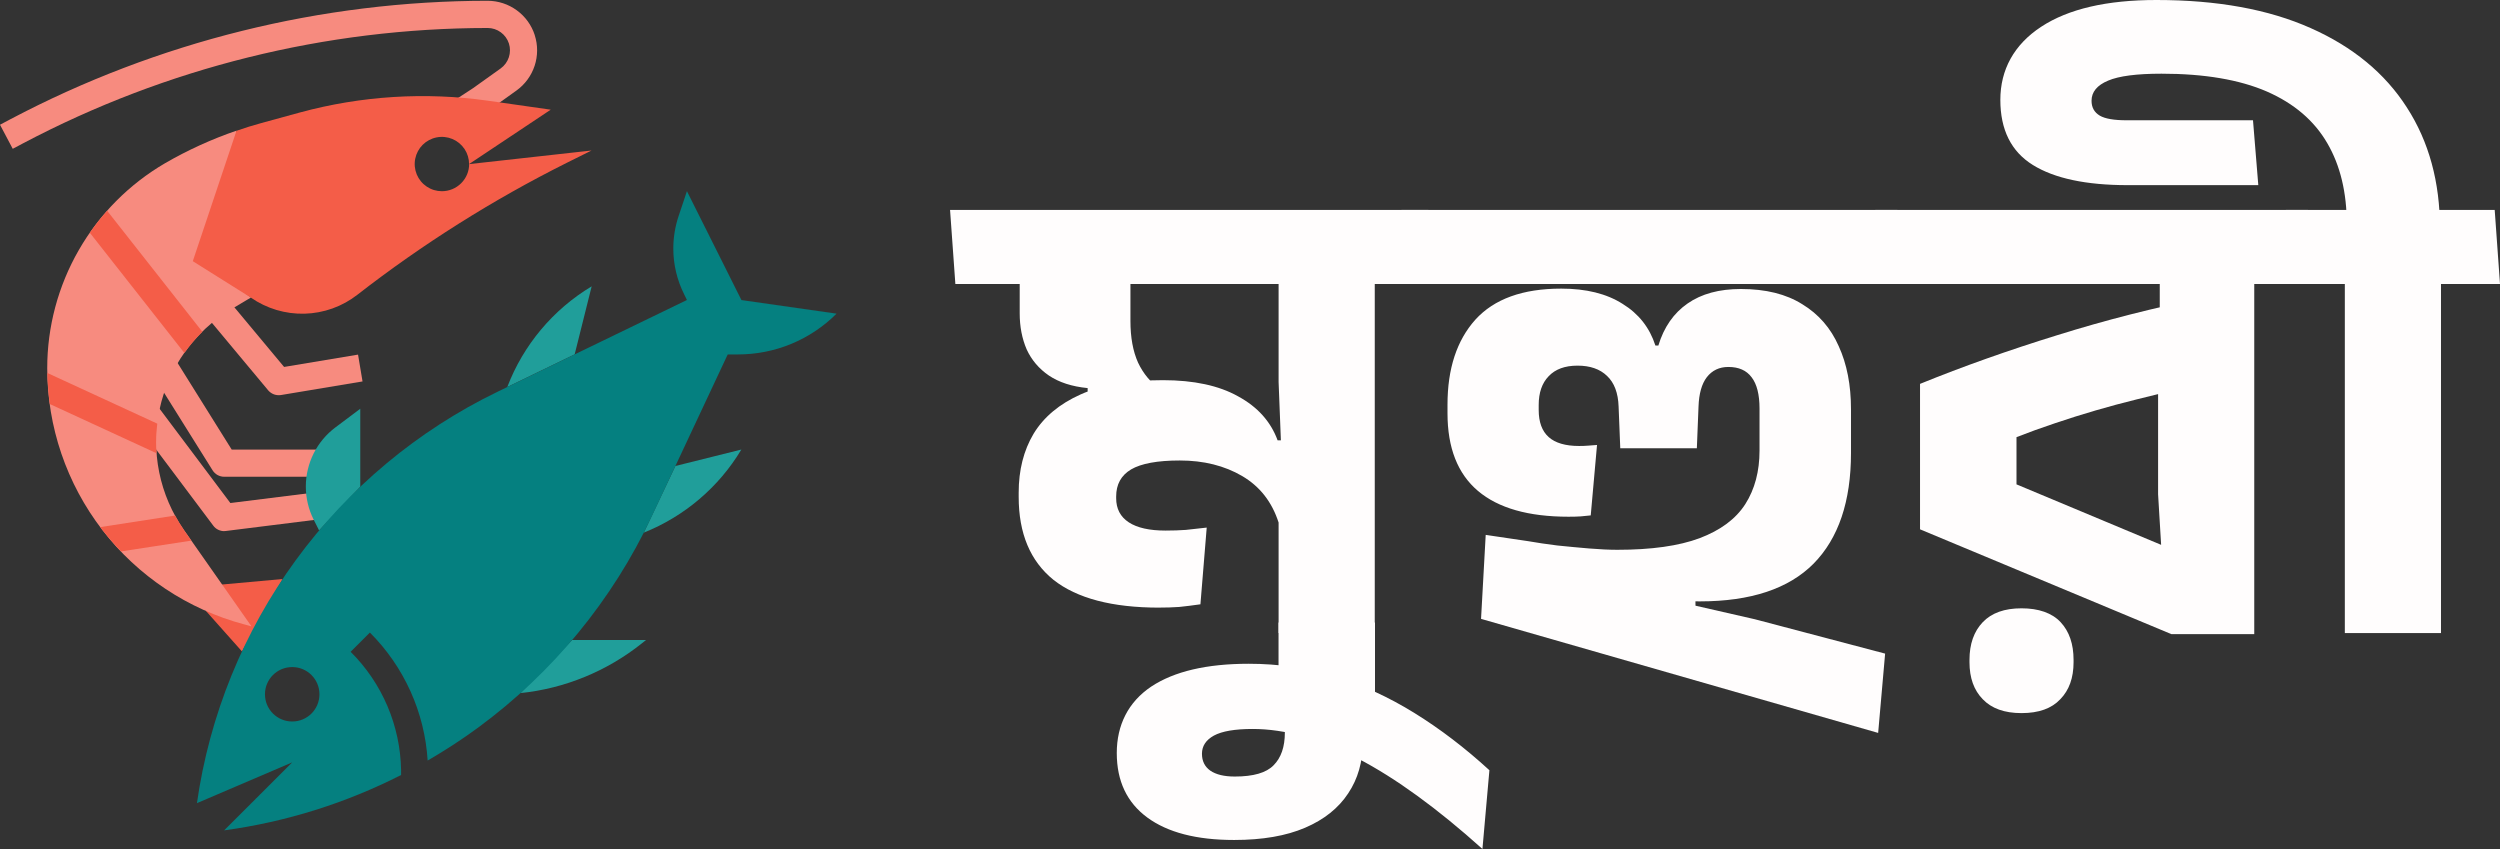
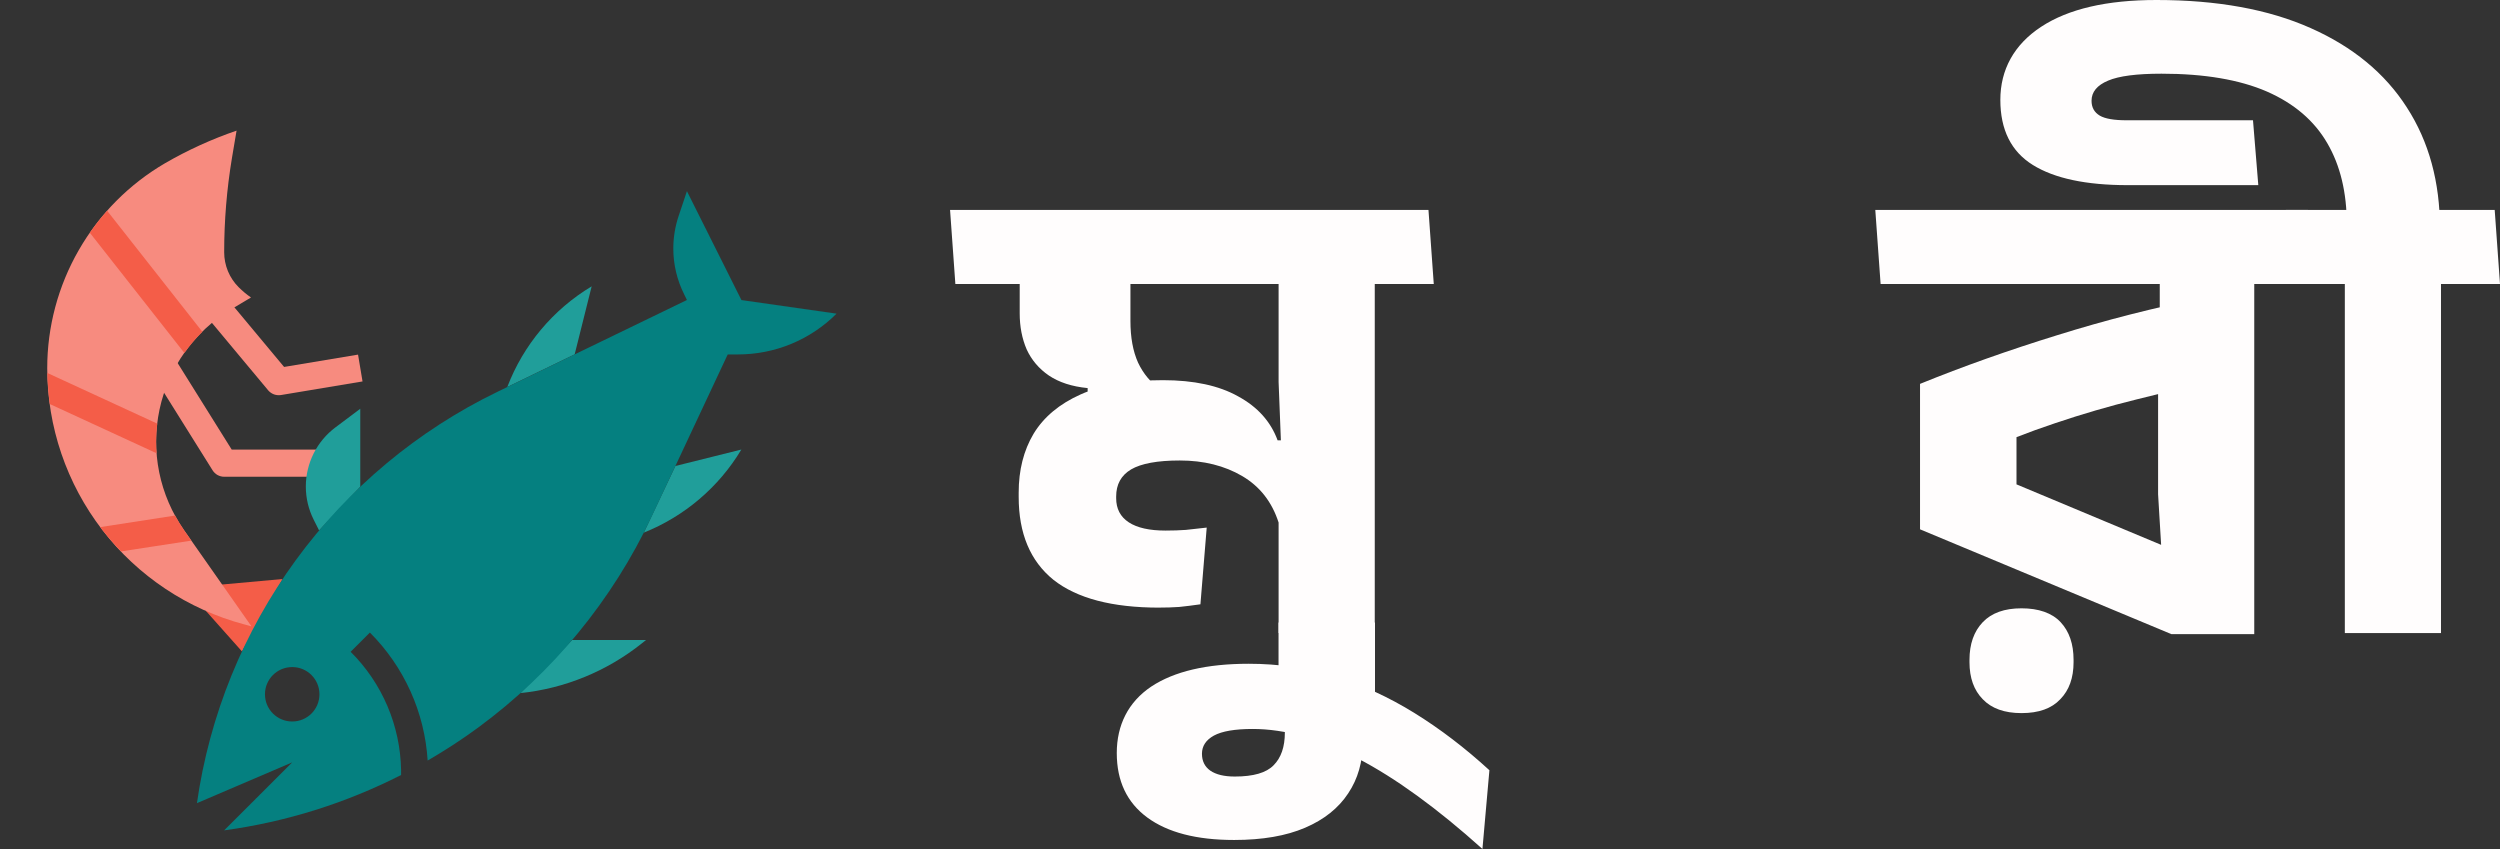
<svg xmlns="http://www.w3.org/2000/svg" width="586" height="199" viewBox="0 0 586 199" fill="none">
  <rect x="0" y="0" width="586" height="199" fill="#333333" stroke="none" />
  <path d="M271.731 142.428C260.697 142.428 252.435 140.255 246.937 135.917C241.496 131.523 238.779 125.044 238.779 116.471V115.46C238.779 110.19 239.942 105.589 242.276 101.665C244.659 97.741 248.339 94.668 253.311 92.448C258.283 90.227 264.712 89.112 272.584 89.112C279.834 89.112 285.714 90.378 290.223 92.909C294.781 95.385 297.864 98.823 299.473 103.217H303.361L299.712 122.512C298.159 117.657 295.306 114.011 291.164 111.583C287.021 109.156 282.145 107.938 276.552 107.938C271.317 107.938 267.509 108.638 265.127 110.031C262.792 111.424 261.629 113.541 261.629 116.383V116.773C261.629 119.257 262.617 121.143 264.585 122.433C266.553 123.722 269.429 124.367 273.213 124.367C274.974 124.367 276.552 124.311 277.954 124.208C279.404 124.057 281.037 123.874 282.854 123.667L281.38 141.648C279.563 141.903 277.906 142.118 276.408 142.269C274.902 142.373 273.349 142.42 271.747 142.42L271.731 142.428ZM254.944 95.154V90.967C251.263 90.609 248.236 89.622 245.854 88.022C243.519 86.422 241.79 84.376 240.651 81.9C239.56 79.369 239.018 76.551 239.018 73.455V60.743H264.975V75.23C264.975 79.106 265.573 82.362 266.76 84.997C268.003 87.632 269.763 89.725 272.042 91.277L254.944 95.154ZM299.704 148.39V111.735L300.406 107.468L299.704 89.566V61.515H322.244V148.382H299.704V148.39ZM223.936 66.562L222.693 49.201H322.244V66.562H223.936ZM313.073 57.885H322.244V91.055H313.073V57.885ZM313.073 66.562V49.201H334.832L336.075 66.562H313.073Z" fill="#FFFDFD" />
  <path d="M299.689 165.6V145.915H322.3V171.1L299.689 165.6ZM347.484 199C336.912 189.496 327.176 182.419 318.26 177.771C309.401 173.17 301.186 170.869 293.625 170.869C289.482 170.869 286.447 171.387 284.535 172.422C282.67 173.456 281.738 174.873 281.738 176.68C281.738 178.384 282.384 179.705 283.682 180.628C285.029 181.56 286.949 182.021 289.435 182.021C293.785 182.021 296.82 181.146 298.525 179.387C300.286 177.627 301.17 175.072 301.17 171.713V164.43L319.431 167.916V174.037C319.431 178.583 318.292 182.563 316.013 185.97C313.735 189.432 310.365 192.115 305.911 194.025C301.457 195.935 295.912 196.891 289.283 196.891C280.479 196.891 273.691 195.131 268.919 191.621C264.155 188.111 261.772 183.072 261.772 176.513C261.772 169.954 264.465 164.549 269.851 160.935C275.237 157.369 282.854 155.586 292.701 155.586C299.697 155.586 306.405 156.565 312.827 158.531C319.304 160.545 325.542 163.411 331.558 167.136C337.565 170.853 343.421 175.327 349.117 180.541L347.484 198.984V199Z" fill="#FFFDFD" />
-   <path d="M440.255 171.801L347.157 145.063L348.249 125.378L358.2 126.851C360.272 127.217 362.55 127.551 365.036 127.862C367.522 128.116 370.008 128.355 372.493 128.562C374.979 128.769 377.186 128.872 379.098 128.872C387.073 128.872 393.503 127.973 398.371 126.158C403.295 124.295 406.864 121.637 409.095 118.174C411.326 114.664 412.433 110.477 412.433 105.621V95.783C412.433 92.479 411.812 90.02 410.569 88.42C409.374 86.82 407.565 86.016 405.127 86.016C403 86.016 401.319 86.82 400.076 88.42C398.889 89.972 398.236 92.264 398.132 95.313L397.742 105.08H379.791L379.401 95.313C379.297 92.113 378.389 89.709 376.684 88.109C375.027 86.509 372.724 85.705 369.769 85.705C366.813 85.705 364.566 86.533 363.004 88.189C361.451 89.789 360.67 92.034 360.67 94.931V96.093C360.67 98.935 361.451 101.052 363.004 102.445C364.558 103.838 366.94 104.539 370.151 104.539C370.876 104.539 371.577 104.515 372.246 104.459C372.924 104.403 373.617 104.356 374.342 104.3L372.868 120.809C372.143 120.865 371.362 120.936 370.533 121.04C369.705 121.095 368.749 121.119 367.657 121.119C358.28 121.119 351.205 119.106 346.44 115.078C341.676 111.05 339.294 104.977 339.294 96.865V94.851C339.294 86.43 341.469 79.791 345.819 74.936C350.225 70.08 356.933 67.652 365.944 67.652C371.8 67.652 376.588 68.838 380.325 71.218C384.11 73.543 386.675 76.798 388.022 80.985H388.723C390.021 76.695 392.3 73.415 395.559 71.147C398.825 68.87 402.992 67.74 408.067 67.74C413.867 67.74 418.664 68.926 422.448 71.306C426.28 73.63 429.133 76.909 430.997 81.144C432.917 85.331 433.873 90.266 433.873 95.942V106.171C433.873 117.537 430.949 126.19 425.093 132.128C419.237 138.018 410.354 140.964 398.435 140.964C393.67 140.964 389.113 140.781 384.755 140.422C380.405 140.064 376.023 139.571 371.617 138.95L397.343 135.543L397.423 141.975L411.334 145.151L441.872 153.206L440.239 171.801H440.255ZM329.821 66.57L328.498 49.209H444.756L445.999 66.57H329.821Z" fill="#FFFDFD" />
  <path d="M440.813 66.57L439.57 49.209H528.397V66.57H440.813ZM508.964 148.637L450.055 124.073V89.98C460.101 85.896 470.801 82.1 482.147 78.589C493.548 75.023 505.1 72.078 516.804 69.754L520.071 89.439C513.697 90.577 507.275 91.97 500.798 93.626C494.321 95.225 487.947 97.088 481.685 99.206C475.47 101.275 469.558 103.599 463.965 106.178L472.666 94.939V122.138L463.965 109.896L508.263 128.419L506.941 133.919L505.857 115.866V82.856L506.248 77.355V62.629H528.397V148.645H508.964V148.637ZM519.226 57.893H528.397V91.062H519.226V57.893ZM519.226 66.57V49.209H540.985L542.228 66.57H519.226ZM473.845 167.152C469.853 167.152 466.826 166.069 464.754 163.896C462.683 161.779 461.647 158.882 461.647 155.22V154.679C461.647 150.961 462.683 148.016 464.754 145.843C466.826 143.67 469.853 142.588 473.845 142.588C477.836 142.588 480.991 143.67 483.015 145.843C485.039 148.016 486.043 150.961 486.043 154.679V155.22C486.043 158.89 485.007 161.779 482.935 163.896C480.912 166.069 477.884 167.152 473.845 167.152Z" fill="#FFFDFD" />
  <path d="M529.345 43.398H498.727C488.991 43.398 481.581 41.822 476.498 38.67C471.423 35.517 468.881 30.431 468.881 23.402C468.881 16.374 472.068 10.459 478.442 6.28C484.816 2.093 493.827 0 505.483 0C519.728 0 531.775 2.197 541.622 6.583C551.518 10.977 559.031 17.17 564.162 25.177C569.34 33.185 571.93 42.666 571.93 53.619V66.331L550.091 67.803V52.616C550.091 45.125 548.562 38.773 545.51 33.551C542.451 28.282 537.742 24.254 531.368 21.46C524.947 18.674 516.709 17.273 506.654 17.273C500.854 17.273 496.679 17.814 494.145 18.897C491.556 19.98 490.257 21.556 490.257 23.625C490.257 25.177 490.903 26.34 492.201 27.112C493.444 27.836 495.54 28.194 498.496 28.194H528.102L529.345 43.382V43.398ZM549.629 148.398V61.531H572.169V148.398H549.629ZM536.961 66.57L535.798 49.209H570.846V66.57H536.961ZM562.998 57.893H572.169V91.062H562.998V57.893ZM562.998 66.57V49.209H584.757L586 66.57H562.998Z" fill="#FFFDFD" />
-   <path d="M125.354 8.25C124.604 5.91 123.132 3.87 121.14 2.42C119.159 0.97 116.766 0.19 114.304 0.18C75.329 0.22 36.944 9.74 2.472 27.93L0 29.24L2.983 34.88L5.455 33.57C39.005 15.87 76.359 6.59 114.304 6.56C115.415 6.56 116.496 6.91 117.387 7.57C118.278 8.22 118.948 9.14 119.289 10.2C119.629 11.25 119.619 12.39 119.269 13.44C118.918 14.49 118.248 15.41 117.347 16.05L110.861 20.68L101.402 26.86C103.785 26.82 106.177 26.95 108.589 26.97C108.979 26.97 109.33 27.02 109.67 27.1C110.451 26.93 111.271 26.92 111.992 27.13C112.372 26.94 112.773 26.82 113.193 26.77L114.464 25.94L121.06 21.22C123.052 19.79 124.543 17.76 125.314 15.43C126.085 13.1 126.095 10.58 125.344 8.25H125.354Z" fill="#F78B7F" />
  <path d="M66.25 135.72L52.057 137.01L48.304 143.24L56.722 152.7L66.25 135.72Z" fill="#F45D48" />
  <path d="M65.309 92.63C64.839 92.63 64.379 92.53 63.958 92.33C63.538 92.13 63.157 91.84 62.857 91.49L46.883 72.33L51.787 68.25L66.591 86.01L83.926 83.12L84.977 89.41L65.84 92.6C65.67 92.63 65.49 92.64 65.319 92.64L65.309 92.63Z" fill="#F78B7F" />
  <path d="M78.071 111.75H52.548C52.007 111.75 51.477 111.61 50.996 111.35C50.526 111.09 50.126 110.71 49.835 110.25L35.763 87.76L41.188 84.38L54.309 105.38H78.061V111.76L78.071 111.75Z" fill="#F78B7F" />
-   <path d="M52.548 124.5C52.057 124.5 51.567 124.38 51.117 124.16C50.676 123.94 50.286 123.62 49.996 123.22L30.858 97.72L35.963 93.89L53.999 117.91L76.63 115.08L77.421 121.4L52.958 124.46C52.828 124.48 52.698 124.48 52.558 124.49L52.548 124.5Z" fill="#F78B7F" />
  <path d="M74.798 124.34L73.517 121.79C72.306 119.38 71.685 116.73 71.685 114.04C71.685 111.35 72.316 108.7 73.517 106.29C74.718 103.89 76.47 101.79 78.622 100.18L84.447 95.81V114.09L74.788 124.34H74.798Z" fill="#209E9A" />
  <path d="M118.908 90.71C122.672 80.86 129.638 72.55 138.686 67.12L134.703 83.06" fill="#209E9A" />
  <path d="M150.907 124.85C160.456 121.03 168.494 114.19 173.778 105.37L158.304 109.23" fill="#209E9A" />
  <path d="M122.001 162.46C132.401 161.38 142.27 157.33 150.437 150.81L151.438 150.01H134.122" fill="#209E9A" />
  <path d="M58.924 146.81L57.262 146.36C44.02 142.83 32.309 135.04 23.952 124.18C15.594 113.32 11.07 100.01 11.07 86.31C11.07 76.59 13.623 67.05 18.467 58.62C23.311 50.19 30.268 43.18 38.665 38.27C44 35.18 49.615 32.62 55.451 30.62L54.37 37.03C53.159 44.33 52.548 51.72 52.548 59.12C52.548 60.65 52.848 62.16 53.429 63.57C54.019 64.98 54.87 66.26 55.961 67.34C56.842 68.22 57.803 69.02 58.834 69.73L54.179 72.5C49.916 75.06 46.232 78.46 43.34 82.5C40.457 86.54 38.425 91.13 37.394 95.99C36.363 100.85 36.333 105.86 37.324 110.73C38.315 115.6 40.297 120.21 43.139 124.27L58.934 146.81H58.924Z" fill="#F78B7F" />
-   <path d="M109.97 38.44C109.97 40.13 109.299 41.75 108.098 42.95C106.897 44.15 105.276 44.82 103.584 44.82C102.323 44.82 101.092 44.45 100.041 43.75C98.99 43.05 98.169 42.05 97.689 40.89C97.209 39.73 97.078 38.44 97.329 37.21C97.579 35.97 98.179 34.84 99.07 33.95C99.961 33.06 101.102 32.45 102.333 32.21C103.574 31.96 104.855 32.09 106.016 32.57C107.178 33.05 108.178 33.87 108.879 34.92C109.58 35.97 109.95 37.2 109.95 38.46L129.087 25.71L114.414 23.61C99.691 21.52 84.707 22.46 70.354 26.35L61.266 28.84C59.284 29.38 57.342 29.99 55.43 30.66L45.191 61.22L58.813 69.77C62.497 72.33 66.911 73.65 71.395 73.53C75.879 73.41 80.213 71.86 83.756 69.1C99.05 57.21 115.495 46.85 132.821 38.18L138.656 35.28L109.94 38.47L109.97 38.44Z" fill="#F45D48" />
  <path d="M47.443 77.78L25.113 49.4C23.662 51.04 22.31 52.76 21.059 54.56L43.219 82.74C44.481 80.96 45.892 79.3 47.443 77.77V77.78Z" fill="#F45D48" />
  <path d="M36.593 103.53C36.593 102.11 36.694 100.7 36.864 99.3L11.11 87.43C11.16 89.87 11.351 92.3 11.681 94.71L36.694 106.24C36.623 105.34 36.584 104.42 36.584 103.53H36.593Z" fill="#F45D48" />
  <path d="M43.139 124.28C42.379 123.17 41.678 122.03 41.047 120.84L23.521 123.55C23.682 123.76 23.822 123.99 23.982 124.19C25.353 125.95 26.825 127.64 28.376 129.25L44.851 126.72L43.139 124.29V124.28Z" fill="#F45D48" />
  <path d="M173.779 70.31L161.017 44.81L159.055 50.68C158.234 53.13 157.824 55.69 157.824 58.27C157.824 62 158.705 65.67 160.376 69.01L161.017 70.32L116.636 91.82C97.889 100.9 81.655 114.45 69.363 131.26C57.072 148.07 49.105 167.65 46.162 188.26L68.493 178.7L52.538 194.64C67.041 192.66 81.054 188.26 94.016 181.66V180.5C93.826 170.08 89.592 160.13 82.185 152.78L86.699 148.27C94.727 156.29 99.541 166.96 100.241 178.27C104.295 175.92 108.249 173.36 112.042 170.57C129.558 157.71 143.561 140.67 152.789 121.01L170.576 83.08H172.988C177.282 83.08 181.526 82.24 185.489 80.6C189.453 78.96 193.056 76.55 196.089 73.52L173.758 70.33L173.779 70.31ZM68.493 169.12C64.969 169.12 62.107 166.27 62.107 162.74C62.107 159.21 64.959 156.36 68.493 156.36C72.026 156.36 74.878 159.21 74.878 162.74C74.878 166.27 72.026 169.12 68.493 169.12Z" fill="#058080" />
</svg>